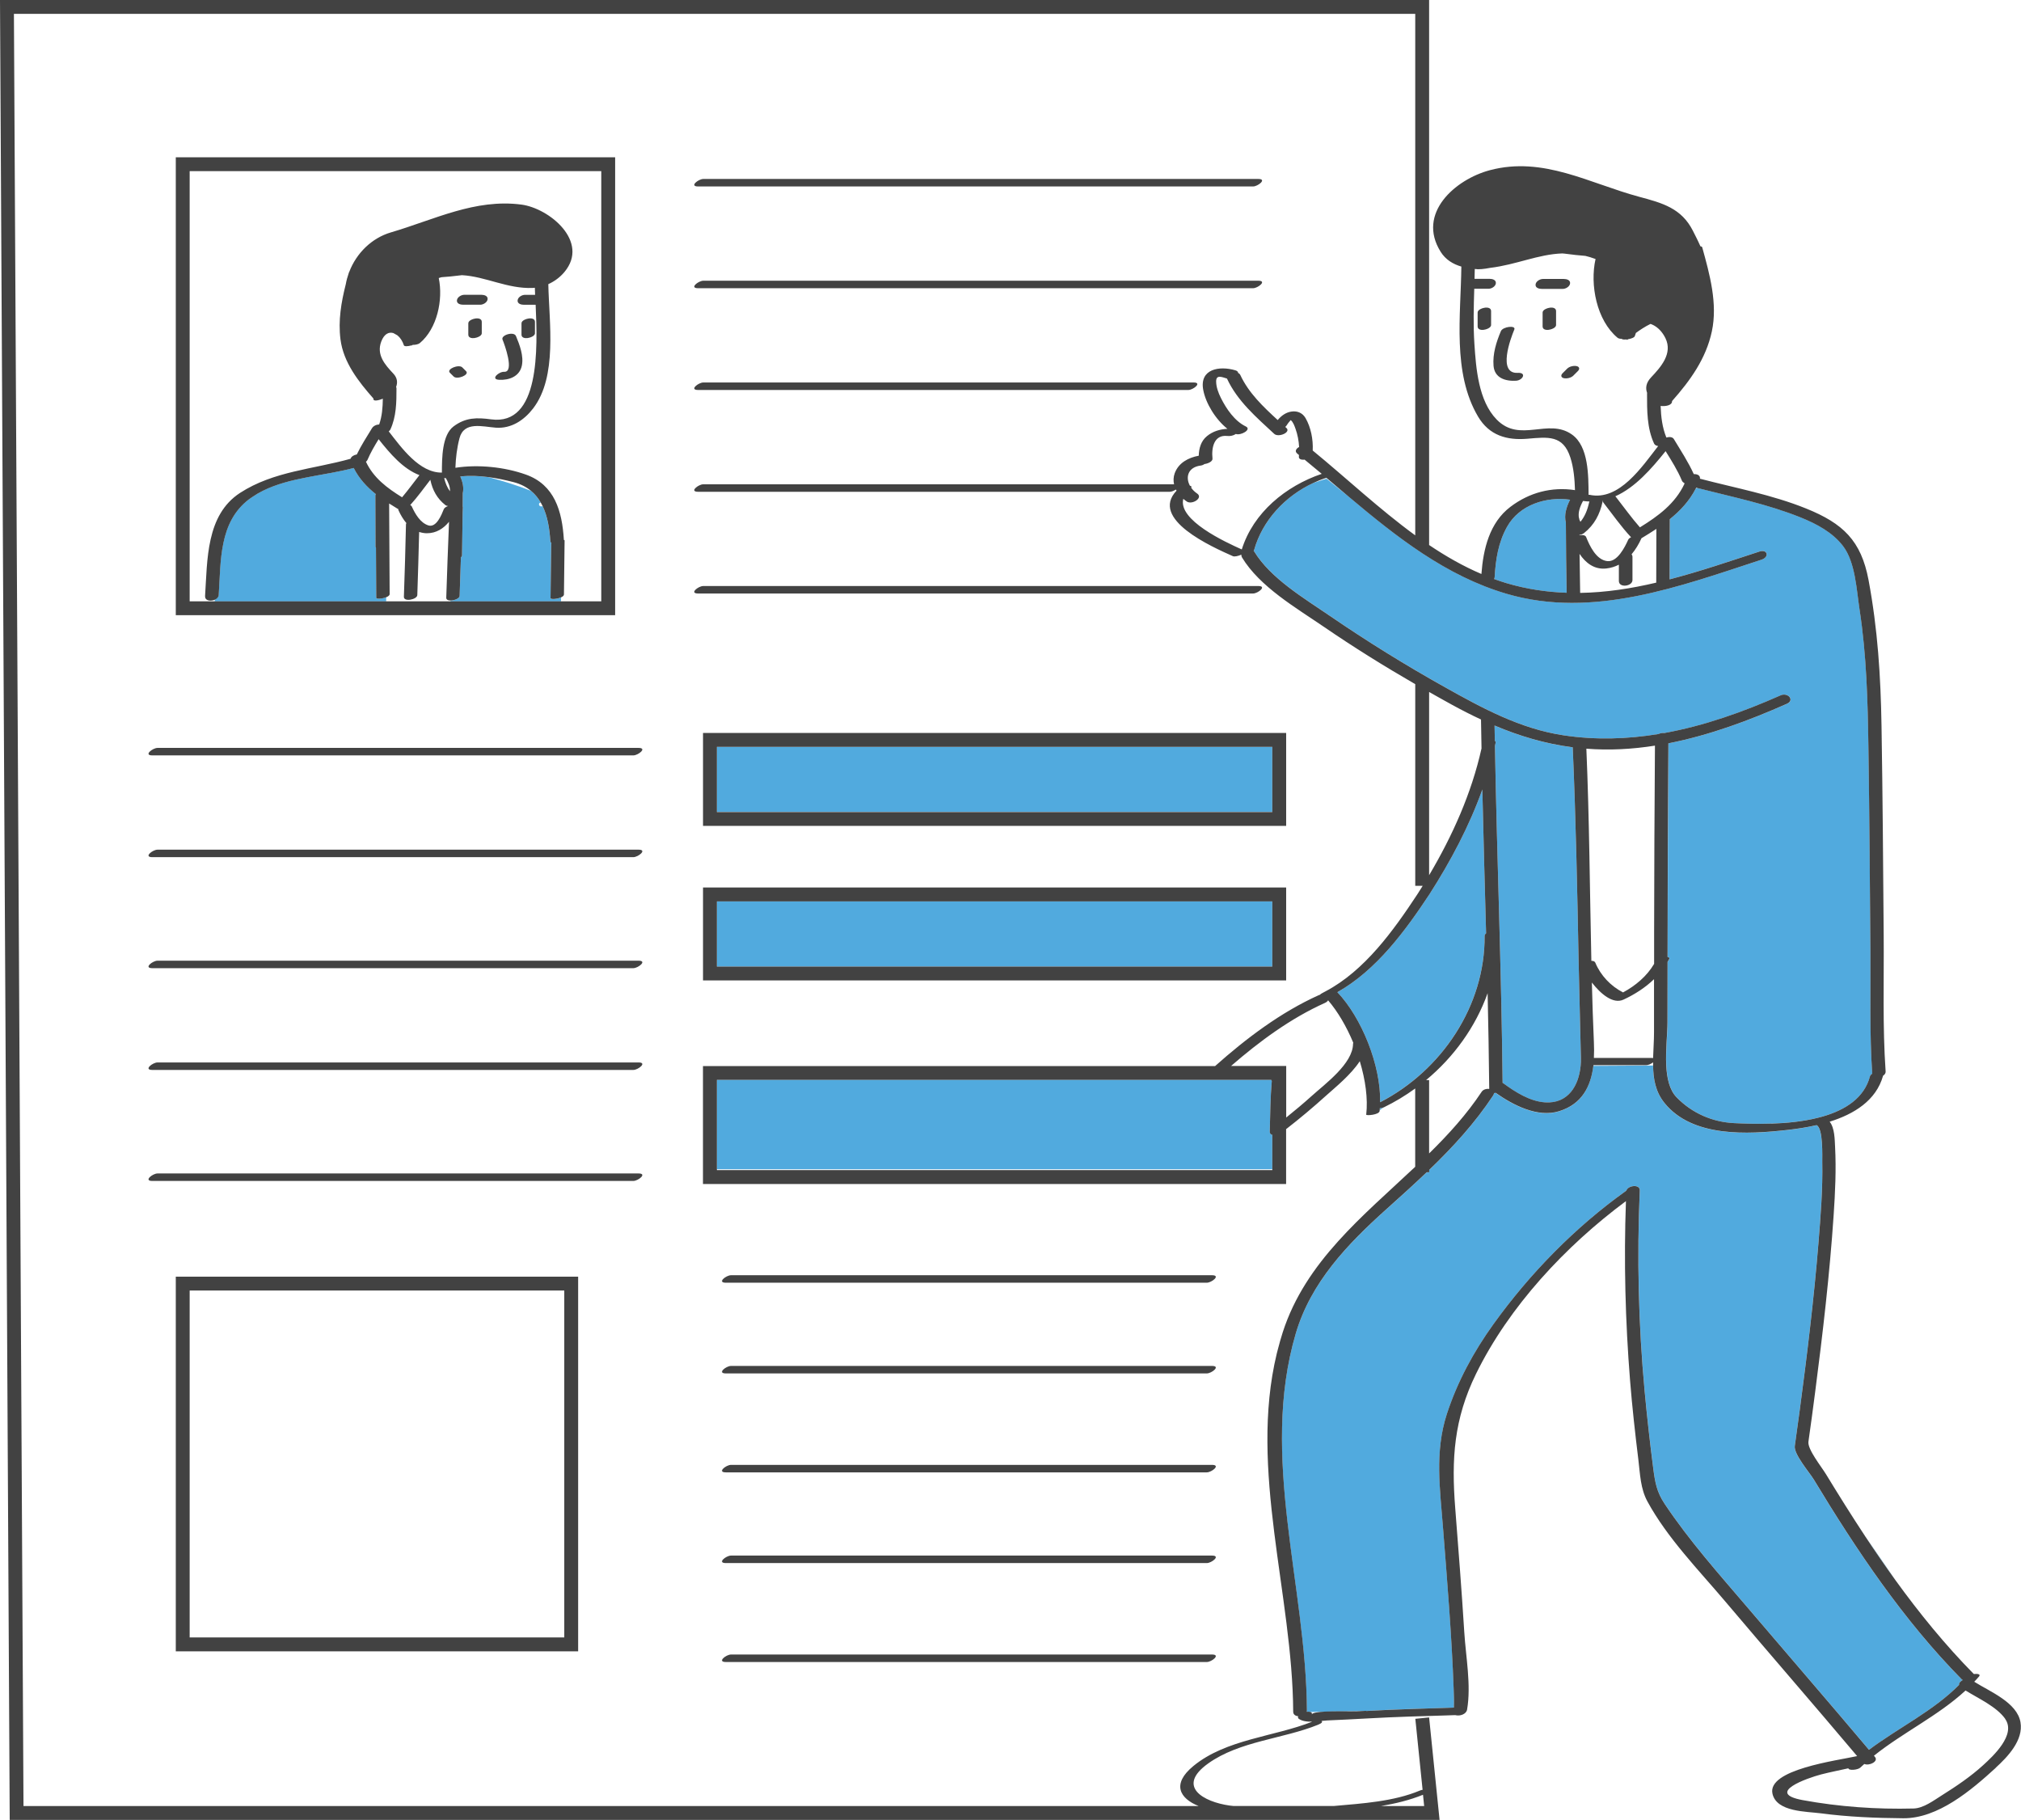
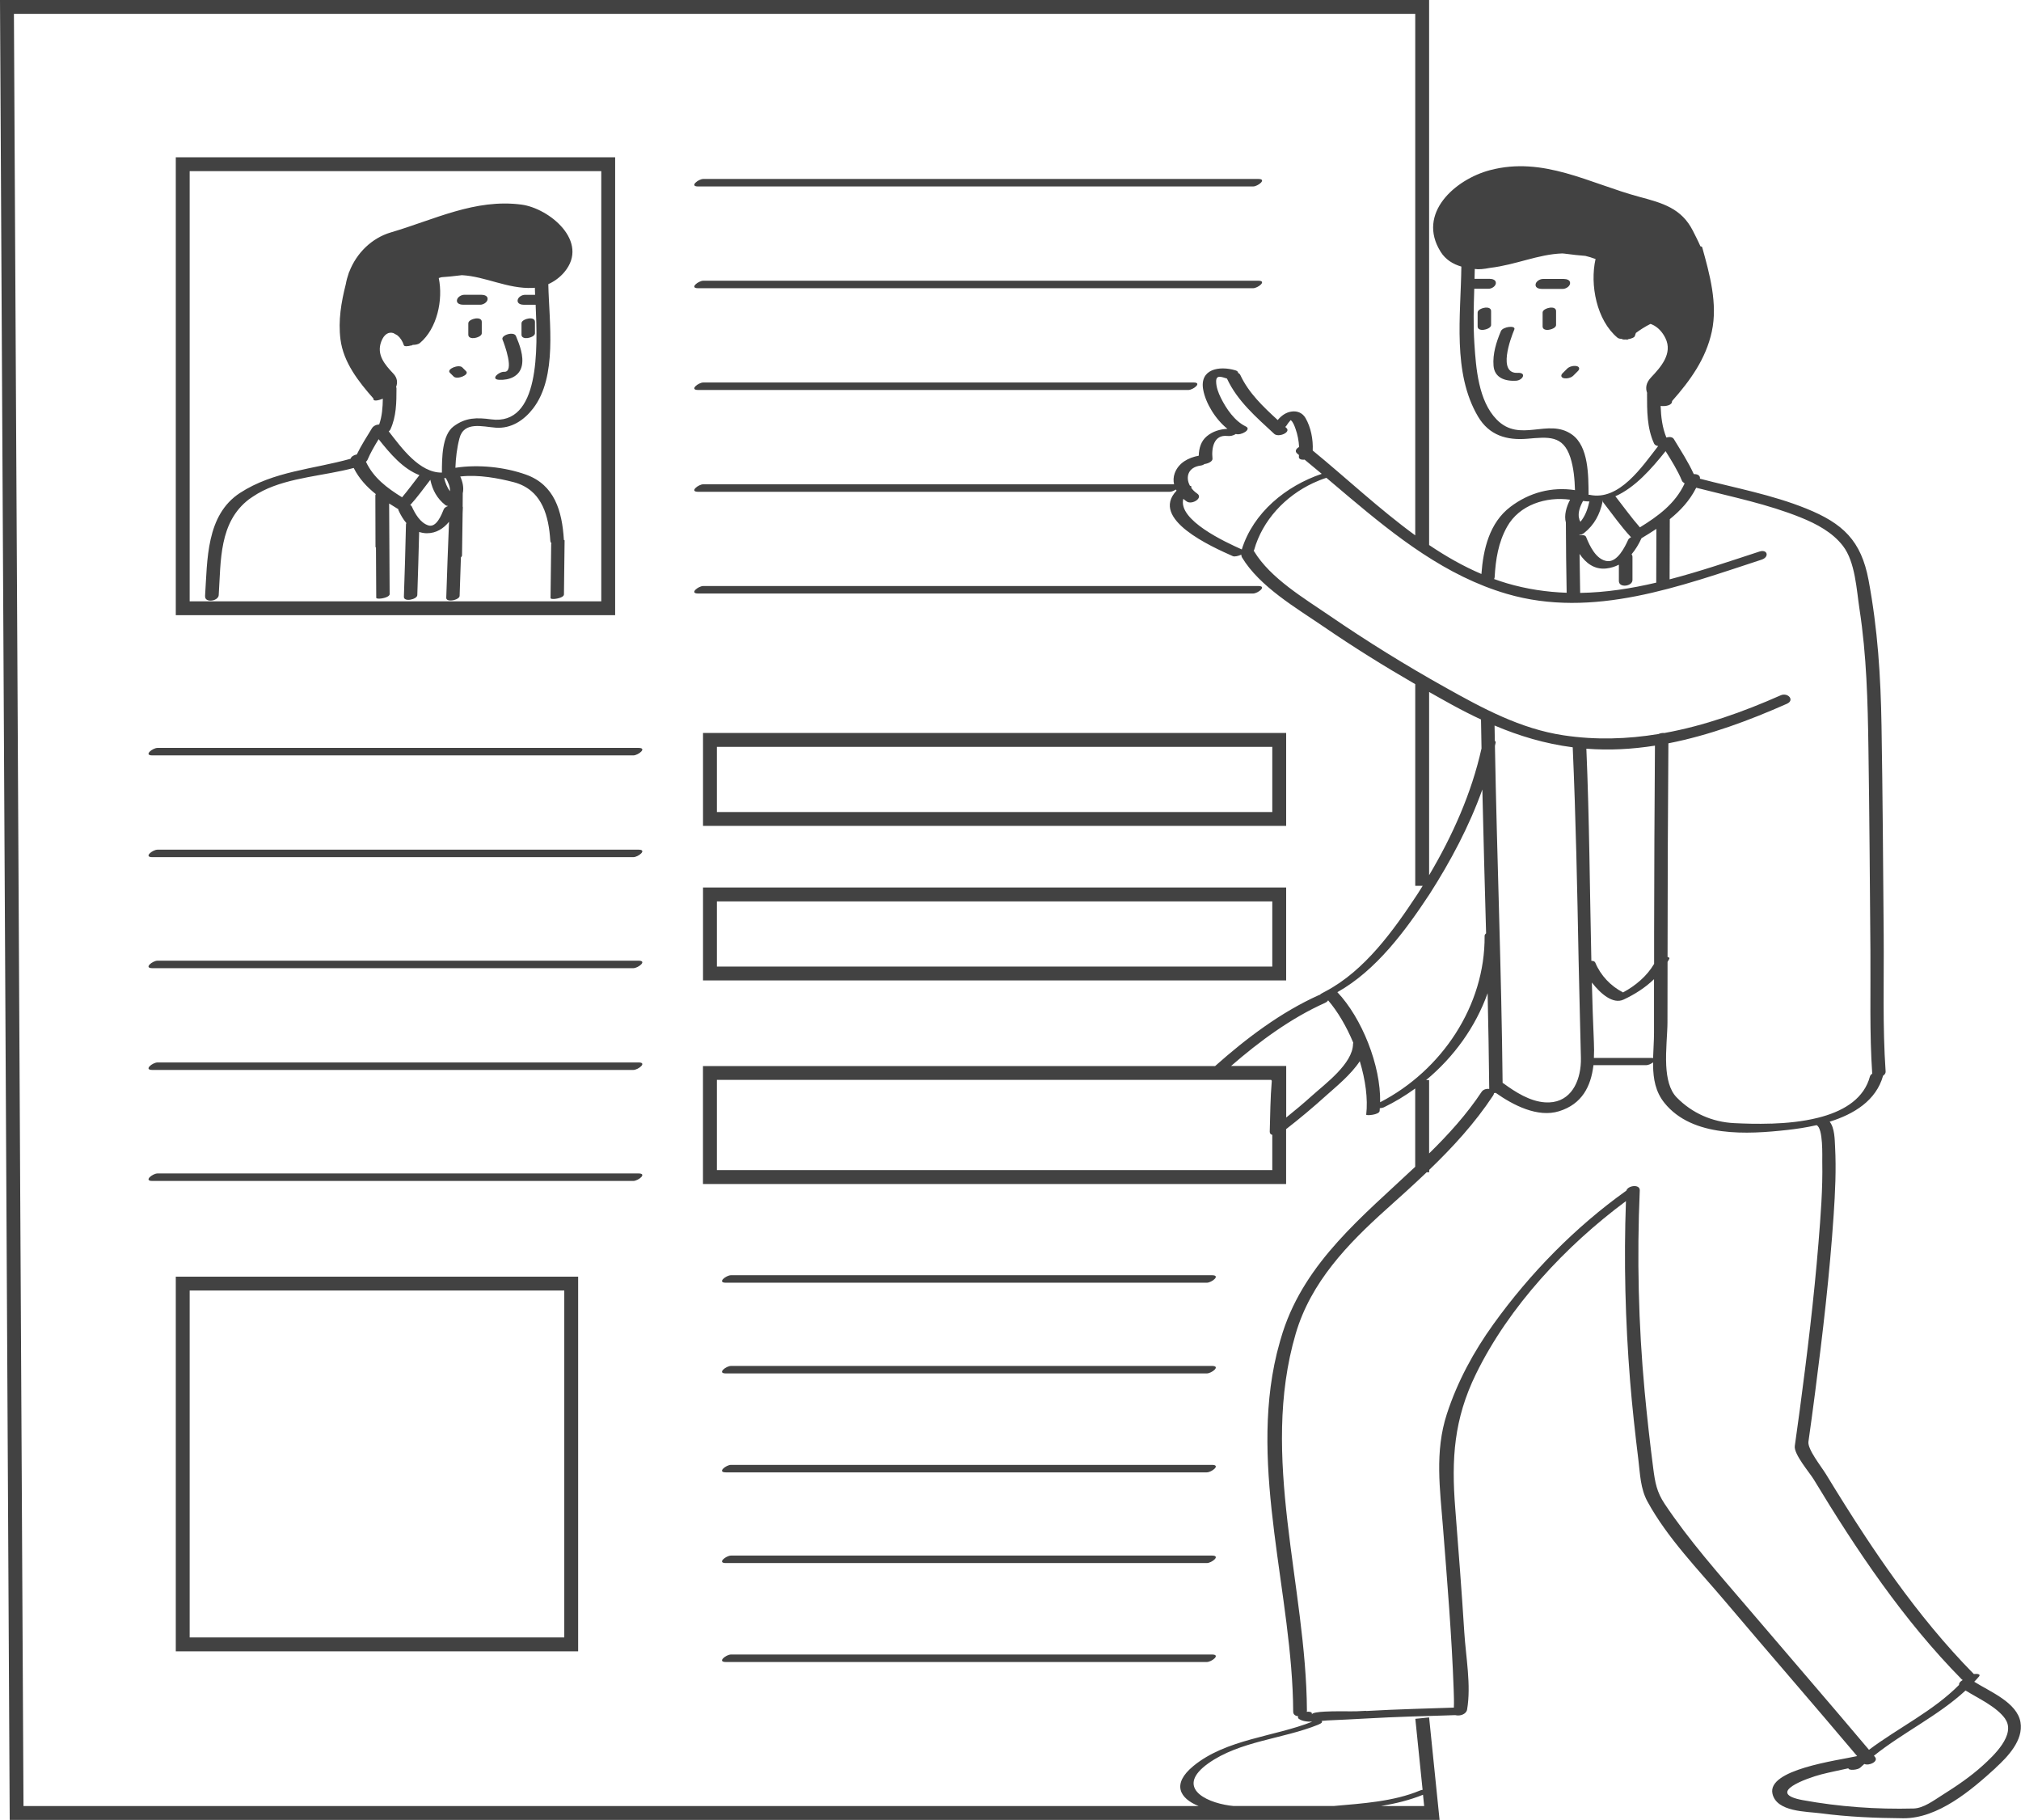
<svg xmlns="http://www.w3.org/2000/svg" id="Layer_2" viewBox="0 0 436.99 393.45">
  <defs>
    <style>.cls-1{fill:#424242;}.cls-2{fill:#51aade;}</style>
  </defs>
  <g id="Layer_1-2">
-     <path id="color_2" class="cls-2" d="M155.01,161.46h120.09v14.04h-120.09v-14.04ZM155.01,208.96h120.09v-14.09h-120.09v14.09ZM274.55,244.66c.11-3.64.12-7.3.44-10.93,0-.1-.05-.19-.14-.27h-119.84v19.32h120.09v-7.43c-.32-.09-.56-.29-.54-.69ZM119.03,129.29c.05-3.88.09-7.77.14-11.65,0-.07.02-.13.06-.19-.14-.15-.24-.34-.25-.58-.17-2.65-.61-5.26-1.65-7.44-.09.01-.18.03-.27.04-.52.08-.74-.71-.22-.79.03,0,.06,0,.09-.01-.55-.96-1.23-1.82-2.09-2.53-2.83-1.17-6.55-2.3-9.25-2.99-2.04-.27-4.1-.35-6.07-.13.54,1.2.81,2.47.54,3.62,0,.95-.01,1.9-.02,2.85.02.06.04.13.04.21-.02.42-.03.84-.05,1.26-.03,3.03-.07,6.06-.13,9.1,0,.17-.1.32-.24.45-.1,2.78-.19,5.55-.28,8.33-.02.55-1.13.99-1.97.99v.18h23.89v-.86c-.84.38-2.27.49-2.27.15ZM81.35,129.21c-.02-3.62-.04-7.24-.06-10.85-.06-.04-.1-.08-.1-.14-.02-3.71-.03-7.43-.03-11.14,0-.1.04-.18.1-.27-1.95-1.55-3.62-3.35-4.78-5.65-6.3,1.69-13.77,2-19.67,4.94-.77.4-1.51.84-2.23,1.31-.24.17-.49.32-.73.5-6.54,4.97-6.08,13.33-6.57,20.74-.03.45-.38.79-.83.99,0,.12-.01.24-.02.37h37.07v-.89c-.86.34-2.15.42-2.15.1ZM409.84,341.58l-6.51-9.44c2.11,3.19,4.27,6.34,6.51,9.44ZM424.16,363.06c-12.58-12.75-22.77-27.95-32.01-43.23-.89-1.46-4.33-5.44-4.08-7.2.37-2.58.72-5.17,1.07-7.75,1.6-12.02,3.07-24.06,4.05-36.15.47-5.82.94-11.68.82-17.52-.02-1.06.24-7.32-1.24-7.94-2.19.5-4.37.82-6.35,1.04-8.5.94-20.48,1.68-26.54-5.86-1.94-2.41-2.41-5.19-2.45-8.1l-12.91.08c-.55,4.44-2.43,8.28-7.4,9.83-4.65,1.45-9.96-1.31-13.71-3.96-.12.02-.25.04-.37.05-.02.16-.08.35-.22.55-3.96,5.99-8.72,11.16-13.8,16.05v.51h-.54c-2.84,2.71-5.77,5.35-8.72,7.99-8.39,7.53-16.33,15.78-19.6,26.89-7.84,26.68,2.27,54.54,2.42,81.51,0,.09-.02.17-.04.25.27-.03.52-.02.71.02l3.21-.06c1.08-.06,2.31-.07,3.45-.07l5.48-.1c3.43-.18,6.86-.35,10.29-.45,2.9-.08,5.79-.18,8.69-.28.06-1.31,0-2.63-.04-3.94-.42-11.64-1.39-23.27-2.3-34.89-.65-8.38-1.83-16.47.82-24.63,2.27-6.98,5.79-13.49,10.07-19.43,7.92-11.01,17.68-20.99,28.75-28.88.31-1.12,2.96-1.46,2.9-.05-.63,14.47-.29,28.97,1.05,43.4.52,5.57,1.14,11.13,1.86,16.68.4,3.07.75,5.11,2.47,7.69,5.28,7.92,11.71,15.13,17.88,22.36,8.76,10.28,17.6,20.49,26.3,30.81,6.41-4.8,13.85-8.35,19.48-14.03-.06-.38.27-.76.74-1.02,0-.02.02-.04.02-.05-.07-.03-.14-.07-.19-.13ZM298.32,240.02c.25-.18.52-.38.83-.6-.21.08-.5.14-.8.16-.01.15-.02.3-.03.45ZM287.49,133.09c8.08,5.54,16.43,10.71,24.98,15.49,8.11,4.54,16.3,8.99,25.64,10.39,6.97,1.05,13.81.82,20.51-.28.39-.18.87-.27,1.28-.22,8.61-1.56,17-4.54,25.15-8.15,1.53-.68,3.13,1.04,1.32,1.84-8.15,3.61-16.76,6.81-25.6,8.54-.12,15.4-.17,30.8-.18,46.2.31.05.48.18.37.4-.11.23-.25.43-.37.65,0,4.34-.02,8.67-.02,13.01,0,2.5-.43,6.06-.27,9.36.14,2.75.69,5.32,2.26,6.93,3.32,3.4,7.69,5.33,12.44,5.56,2.21.11,5.01.2,8.01.1,3.3-.11,6.85-.45,10.09-1.27.34-.09.68-.18,1.02-.27,4.92-1.42,8.98-4.02,10.22-8.67.06-.23.25-.43.49-.59-.6-8.83-.32-17.78-.39-26.62-.12-14.59-.21-29.18-.43-43.77-.15-10.18-.39-19.99-1.93-30.05-.64-4.15-.9-10.2-3.59-13.67-2.27-2.94-5.68-4.74-9.08-6.12-7.2-2.91-14.8-4.44-22.29-6.36-.14.01-.28.03-.42.05-1.38,2.7-3.36,4.82-5.64,6.66,0,4.34-.02,8.68-.04,13.01,6.51-1.69,12.97-3.9,19.43-6.01,1.75-.57,2.19,1.19.47,1.75-17.6,5.75-36.47,12.86-55.12,7.39-13.13-3.85-23.82-12.29-34.18-21.01-2.81-2.25-4.78-3.87-4.78-3.87,0,0-1.21.34-2.9.93-6.01,2.81-10.94,8.03-12.75,14.45-.02.07-.06.13-.11.19.03.04.07.07.1.12,3.55,5.85,10.8,10.13,16.3,13.9ZM321.01,202.32c0-.2.12-.38.32-.54-.28-10.36-.58-20.73-.81-31.1-2.84,7.96-6.86,15.5-11.41,22.61-5.21,7.89-11.49,16.46-19.94,21.21,5.28,5.55,9.41,15.85,9.25,23.78,13.28-6.86,22.71-20.84,22.59-35.97ZM338.75,128.15c-.09-5.06-.16-10.12-.17-15.18,0,0,0,0,0,0-.42-1.56.09-3.35.91-4.94-5.13-.72-10.97,1.07-13.64,5.88-1.89,3.4-2.45,7.04-2.67,10.87,0,.15-.06.28-.13.4.91.33,1.83.64,2.77.92,4.36,1.28,8.66,1.91,12.92,2.05ZM325.08,234.22c2.58,1.89,5.71,3.89,9,4.11,5.01.33,7.29-3.65,7.69-7.9.05-.57.08-1.14.06-1.7-.15-7.07-.36-14.14-.5-21.2-.29-15.33-.6-30.65-1.27-45.96-6-.78-11.52-2.43-16.9-4.71.02,1.11.04,2.22.06,3.33.14.08.21.2.18.36-.05.24-.11.47-.16.71.44,24.28,1.41,48.54,1.66,72.82v.04c.06.03.13.06.18.1Z" />
    <path id="color_1" class="cls-1" d="M111.56,72.64c.8,1.9,1.72,4.34,1.27,6.44-.5,2.31-2.74,3.14-4.91,3.03-1.96-.11-.05-1.79,1.1-1.73,2.28.12.08-5.91-.36-6.96-.41-.97,2.45-1.85,2.9-.78ZM102.89,68.84c-.47.05-1.63.4-1.63,1.05v2.46c0,.68.73.8,1.28.74.47-.05,1.63-.4,1.63-1.05v-2.46c0-.68-.73-.8-1.28-.74ZM114.39,68.84c-.47.05-1.63.4-1.63,1.05v2.46c0,.68.73.8,1.28.74.47-.05,1.63-.4,1.63-1.05v-2.46c0-.68-.73-.8-1.28-.74ZM104.08,63.73h-3.69c-.64,0-1.51.49-1.59,1.18-.09.76.77.97,1.35.97h3.69c.64,0,1.51-.49,1.59-1.18.09-.76-.77-.97-1.35-.97ZM99.96,79.43c-.74-.74-3.48.35-2.69,1.15.27.27.55.55.82.82.74.74,3.48-.35,2.69-1.15-.27-.27-.55-.55-.82-.82ZM44.34,128.86c.51-7.74.18-17.52,7.58-22.31,7.24-4.69,15.79-5.1,23.88-7.37.14-.48.73-.83,1.35-.93.94-1.96,2.14-3.79,3.26-5.64.32-.54.96-.82,1.58-.85.62-1.77.76-3.67.79-5.56-1.01.39-2.15.65-2.03-.04-3.21-3.63-6.5-7.81-7.13-12.79-.52-4.09.16-8.02,1.15-11.94.14-.79.35-1.56.61-2.3.02-.07.04-.14.06-.21.01-.05.04-.1.08-.15,1.55-4.04,4.85-7.31,9.01-8.53,9.37-2.75,18.18-7.32,28.21-6.01,6.06.8,14.78,8.01,9.31,14.57-.94,1.13-2.15,2.03-3.49,2.63.16,8.27,2.02,19.99-3.3,26.89-1.96,2.54-4.72,4.38-8.06,4.14-2.83-.2-6.88-1.46-7.85,2.29-.55,2.1-.8,4.22-.88,6.38,4.91-.76,10.6-.18,15.24,1.47,6.21,2.21,7.83,7.9,8.21,14.05,0,.03,0,.05,0,.07.1.03.17.08.16.15-.05,3.88-.1,7.77-.14,11.65,0,.25-.26.46-.62.62-.85.38-2.28.49-2.28.15.05-3.88.09-7.77.14-11.65,0-.07.02-.13.06-.19-.14-.15-.24-.34-.25-.58-.17-2.65-.61-5.26-1.65-7.44-.12-.26-.26-.51-.4-.76-.55-.96-1.23-1.82-2.09-2.53-1.01-.84-2.24-1.5-3.77-1.9-1.73-.45-3.6-.85-5.49-1.1-2.04-.27-4.1-.35-6.07-.13.54,1.2.81,2.47.54,3.62,0,.95-.01,1.9-.02,2.85.02.06.04.13.04.21-.02.42-.03.84-.05,1.26-.03,3.03-.07,6.06-.13,9.1,0,.17-.1.32-.24.45-.1,2.78-.19,5.55-.28,8.33-.02.55-1.13.99-1.97.99-.52,0-.93-.17-.92-.6.18-5.48.37-10.95.6-16.42-1.18,1.45-2.76,2.49-4.81,2.48-.6,0-1.14-.12-1.65-.28-.11,4.55-.25,9.1-.4,13.65-.03.95-2.93,1.56-2.9.37.17-5.22.35-10.45.45-15.67,0-.09.04-.18.09-.26-.7-.82-1.26-1.79-1.72-2.8-.03-.07-.04-.15-.02-.23-.04-.02-.08-.03-.12-.05-.63-.38-1.25-.77-1.87-1.16.05,6.53.08,13.06.11,19.59,0,.28-.32.51-.75.68-.86.34-2.15.42-2.15.1-.02-3.62-.04-7.24-.06-10.85-.06-.04-.1-.08-.1-.14-.02-3.71-.03-7.43-.03-11.14,0-.1.04-.18.1-.27-1.95-1.55-3.62-3.35-4.78-5.65-6.3,1.69-13.77,2-19.66,4.94-.77.39-1.52.82-2.23,1.31-.24.17-.49.32-.73.5-6.54,4.97-6.08,13.33-6.57,20.74-.03.45-.38.79-.83.99-.89.4-2.18.24-2.11-.78ZM96.88,109.4c-.22-.02-.43-.09-.61-.23-1.76-1.39-2.74-3.2-3.21-5.38,0-.02,0-.05,0-.08-1.43,1.85-2.79,3.75-4.36,5.48.15.07.28.17.34.31.71,1.56,1.82,3.53,3.59,4.09,1.73.54,2.85-2.31,3.33-3.51.12-.29.49-.53.92-.68ZM96.04,103.36c.26,1.05.64,2.02,1.25,2.85.08-.93-.39-1.99-.88-2.84-.13,0-.25,0-.36-.01ZM115.81,65.89h-2.54c-.58,0-1.43-.21-1.35-.97.08-.7.95-1.18,1.59-1.18h2.19c-.02-.55-.04-1.06-.05-1.53-.12,0-.22.03-.35.03-.04,0-.08,0-.11.01-5.49.22-10.15-2.47-15.3-2.76-1.86.24-3.37.37-4.44.44-.19.05-.39.12-.58.18.98,4.7-.35,10.94-4.09,14.06-.32.26-.93.39-1.5.39-.06.02-.11.04-.17.06-.08.07-.14.11-.14.11,0,0-.02-.02-.05-.05-.72.2-1.49.26-1.59-.03-.29-.91-.8-1.68-1.41-2.16-.28-.17-.57-.33-.86-.48-.97-.3-1.99.16-2.62,1.82-1.09,2.86.78,5,2.61,6.94.87.92.96,1.94.6,2.88.04.1.08.2.08.33,0,3.03-.03,6.07-1.32,8.87-.07.15-.2.29-.36.4,2.79,3.59,6.65,8.98,11.5,8.92.01-3.13.01-8.12,2.54-10,2.6-1.93,5-1.93,8.11-1.51,10.55,1.41,10.06-15.18,9.62-24.76ZM79.13,99.83c1.63,3.49,4.59,5.69,7.81,7.68,1.31-1.55,2.5-3.19,3.75-4.79-3.55-1.36-6.33-4.63-8.82-7.77-.89,1.45-1.75,2.91-2.41,4.47-.07.15-.18.29-.33.4ZM328.17,80.61c-4.39.23-1.57-7.38-.74-9.36.42-.99-2.49-.65-2.9.34-.99,2.35-1.8,4.9-1.59,7.48.21,2.66,2.57,3.37,4.86,3.24,1.47-.08,2.37-1.81.37-1.7ZM335.18,66.51c-.47.05-1.63.4-1.63,1.05v3.01c0,.68.73.8,1.28.74.47-.05,1.63-.4,1.63-1.05v-3.01c0-.68-.73-.8-1.28-.74ZM321.13,66.51c-.47.05-1.63.4-1.63,1.05v3.01c0,.68.73.8,1.28.74.47-.05,1.63-.4,1.63-1.05v-3.01c0-.68-.73-.8-1.28-.74ZM339.49,61.28c.09-.76-.77-.97-1.35-.97h-4.52c-.64,0-1.51.49-1.59,1.18-.09.76.77.97,1.35.97h4.52c.64,0,1.51-.49,1.59-1.18ZM340.91,79.15c-.65-.14-1.57.07-2.05.55-.33.33-.67.67-1,1-.43.43-.34.92.28,1.06.65.14,1.57-.07,2.05-.55.33-.33.67-.67,1-1,.43-.43.34-.92-.28-1.06ZM152.01,191.87h126.09v20.09h-126.09v-20.09ZM155.01,208.96h120.09v-14.09h-120.09v14.09ZM152.01,158.46h126.09v20.09h-126.09v-20.09ZM275.1,175.5v-14.04h-120.09v14.09h120.09v-.05h0ZM431.53,382.19c-5.29,4.83-12.49,10.97-20.02,10.9-5.94-.05-11.92-.29-17.81-1.07-3.11-.41-9.51-.27-10.44-4.2-1.25-5.26,13.83-7.18,18.3-8.17-9.43-11.19-19.04-22.22-28.48-33.39-5.76-6.81-12.56-13.75-16.86-21.65-1.52-2.79-1.58-5.88-1.96-9-.7-5.71-1.34-11.43-1.8-17.17-1.03-12.9-1.36-25.83-.89-38.77-13.08,9.71-25.28,22.78-32.41,37.33-4.79,9.79-5.35,18.35-4.5,29.08.7,8.95,1.4,17.9,1.96,26.85.33,5.23,1.51,11.42.6,16.67-.17,1.01-1.58,1.46-2.51,1.2-.07,0-.17,0-.3,0-.59.02-1.18.04-1.77.06-2.69.09-5.38.17-8.07.25-5.86.18-11.71.59-17.57.83-.37.02-.81.06-1.28.11.28.16.2.45-.69.81-7.62,3.09-16.98,3.52-23.79,8.38-6.98,4.99-1,8.31,4.62,9.1.27.04.53.06.8.09h21.82c6.06-.54,12.86-.95,18.53-3.33.18-.08.39-.13.59-.16l-1.57-15.35,2.98-.3,2.26,22.15H2.1L0,0h309.01v117.83c3.61,2.43,7.36,4.58,11.31,6.26.4-5.38,1.74-11.09,6.27-14.52,4.09-3.1,8.91-4.37,13.96-3.61-.07-2.38-.28-4.83-1-7.06-1.58-4.88-4.82-4.43-9.28-4.05-4.47.38-8.27-.71-10.69-4.81-5.58-9.46-3.71-21.88-3.6-32.41-1.8-.52-3.42-1.5-4.48-3.2-5.21-8.31,3.14-15.65,10.66-17.64,11.57-3.06,21.52,2.87,32.3,5.76,5.03,1.35,9.13,2.47,11.6,7.37.48.96,1.08,2.1,1.61,3.32.21.03.36.1.39.23,1.61,5.78,3.38,12.17,2.08,18.2-1.27,5.9-4.67,10.6-8.6,15.04.05.9-1.34,1.19-2.47,1.05.08,2.34.35,4.65,1.24,6.83.63-.19,1.33-.14,1.61.32,1.5,2.49,3.11,4.93,4.32,7.59.74-.04,1.44.28,1.33.99,7.69,2.02,15.57,3.46,22.97,6.45,7.95,3.21,11.89,6.93,13.49,15.48,1.98,10.61,2.62,20.73,2.8,31.47.25,15.09.35,30.19.47,45.28.08,9.79-.26,19.72.42,29.5.02.36-.21.66-.55.89-1.5,5.37-6.29,8.3-11.55,9.94,1.1,1.36,1.09,3.94,1.17,5.42.26,4.92.02,9.87-.31,14.78-.86,12.79-2.35,25.55-4,38.26-.46,3.57-.94,7.14-1.45,10.71-.23,1.65,2.77,5.36,3.8,7.05,2.74,4.5,5.56,9,8.48,13.43,2.11,3.19,4.27,6.34,6.51,9.44,5.19,7.17,10.78,14.04,16.97,20.32.82-.1,1.55.04,1.12.54-.33.39-.68.76-1.03,1.13,3.48,2.18,9.27,4.49,10,8.76.67,3.88-2.78,7.48-5.38,9.85ZM309.01,233.5v15.86c4.2-4.12,8.14-8.46,11.37-13.34.33-.49,1.03-.68,1.63-.61-.07-6.9-.2-13.8-.35-20.69-2.6,7.29-7.3,13.8-13.3,18.78h.66ZM155.01,233.46v19.5h120.09v-7.61c-.32-.09-.56-.29-.55-.69.11-3.64.12-7.3.44-10.93,0-.1-.05-.19-.14-.27h-119.84ZM278.1,241.61c1.88-1.52,3.74-3.06,5.53-4.68,2.87-2.59,8.9-6.98,8.93-11.27,0-.08.02-.15.05-.23-1.45-3.48-3.33-6.71-5.44-9.17-.11.2-.33.4-.71.57-7.37,3.31-14.14,8.3-20.27,13.62h11.92v11.15ZM268.5,118.8c2.49-7.99,9.52-13.72,17.29-16.36-1.23-1.04-2.46-2.06-3.7-3.07-.69.08-1.31-.1-1.24-.67.01-.11,0-.22.02-.33-.12-.1-.24-.2-.36-.3-.63-.51-.25-1.09.39-1.44-.07-1.33-.33-2.68-.76-3.88-.21-.59-.51-1.51-1.06-1.93-.36.38-.66.79-.94,1.23-.06.09-.14.17-.24.24.09.08.18.17.27.25,1,.93-1.74,2.11-2.66,1.25-3.86-3.59-7.95-7.07-10.21-11.95h0c-1.13-.34-2.33-.88-2.34.6,0,1.23.48,2.49,1.02,3.58,1.17,2.35,2.96,5,5.4,6.18,1.33.65-1.07,2.01-2.16,1.62-.54.37-1.23.5-1.87.43-2.86-.3-3.43,2.55-3.18,4.88.07.61-.9,1.08-1.73,1.19-.23.17-.51.29-.83.33-2.77.36-3.31,2.54-2.32,4.36.29.06.43.19.27.43.33.46.75.89,1.27,1.24,1.42.95-1.07,2.51-2.21,1.75-.27-.18-.52-.38-.76-.59-1.2,4.61,9.06,9.34,12.66,10.95ZM357.66,208.41c0-2.16,0-4.32,0-6.49.02-13.57.08-27.14.18-40.72-4.9.77-9.85,1.05-14.83.66.65,15.28.74,30.57,1.08,45.86.4,0,.74.11.85.39,1.15,2.77,3.33,5.07,6,6.44,2.68-1.43,5.17-3.53,6.7-6.14ZM323.16,156.85c.02,1.11.04,2.22.06,3.33.14.08.21.2.18.36-.05.24-.11.47-.16.71.44,24.28,1.41,48.54,1.66,72.82v.04c.06.03.13.06.18.1,2.58,1.89,5.71,3.89,9,4.11,5.01.33,7.29-3.65,7.69-7.9.05-.57.08-1.14.06-1.7-.15-7.07-.36-14.14-.5-21.2-.29-15.33-.6-30.65-1.27-45.96-6-.78-11.52-2.43-16.9-4.71ZM309.01,189.21c5.06-8.54,9.17-17.7,11.33-27.41-.04-2.08-.08-4.17-.11-6.25-2.11-.98-4.2-2.05-6.3-3.2-1.65-.9-3.28-1.83-4.92-2.75v39.61ZM298.43,238.29c13.28-6.86,22.71-20.84,22.58-35.97,0-.2.12-.38.32-.54-.28-10.36-.58-20.73-.81-31.1-2.84,7.96-6.86,15.5-11.41,22.61-5.21,7.89-11.49,16.46-19.94,21.21,5.28,5.55,9.41,15.85,9.25,23.79ZM344.67,228.71h12.41c.14,0,.26.01.36.03.05-1.83.2-3.7.2-5.54,0-3.84,0-7.67,0-11.51-1.9,1.84-4.2,3.3-6.58,4.41-2.29,1.07-4.97-1.26-6.86-3.69.11,4.3.25,8.59.44,12.89.05,1.15.06,2.29,0,3.42ZM383,242.92c3.3-.11,6.85-.45,10.09-1.27.34-.09.68-.18,1.02-.27,4.92-1.42,8.98-4.02,10.22-8.67.06-.23.25-.43.49-.59-.6-8.83-.32-17.78-.39-26.62-.12-14.59-.21-29.18-.43-43.77-.15-10.18-.39-19.99-1.93-30.05-.64-4.15-.9-10.2-3.59-13.67-2.27-2.94-5.68-4.74-9.08-6.12-7.2-2.91-14.8-4.44-22.29-6.36-.12-.03-.23-.06-.35-.09-.02.05-.05.09-.07.14-1.38,2.7-3.36,4.82-5.64,6.66,0,4.34-.02,8.68-.04,13.01,6.51-1.69,12.97-3.9,19.43-6.01,1.75-.57,2.19,1.19.47,1.75-17.6,5.75-36.47,12.86-55.12,7.39-13.13-3.85-23.82-12.29-34.18-21.01-1.61-1.35-3.21-2.71-4.81-4.07-.98.31-1.94.69-2.87,1.13-6.01,2.81-10.94,8.03-12.75,14.45-.02.07-.06.13-.11.19.03.04.07.07.1.12,3.55,5.85,10.81,10.14,16.3,13.9,8.08,5.54,16.43,10.71,24.98,15.49,8.11,4.54,16.3,8.99,25.64,10.39,6.97,1.05,13.81.82,20.51-.28.39-.18.87-.27,1.28-.22,8.61-1.56,17-4.54,25.15-8.15,1.53-.68,3.13,1.04,1.32,1.84-8.15,3.61-16.76,6.81-25.6,8.54-.12,15.4-.17,30.8-.18,46.2.31.05.48.18.37.4-.11.23-.25.43-.37.65,0,4.34-.02,8.67-.02,13.01,0,2.5-.43,6.06-.27,9.36.14,2.75.69,5.32,2.26,6.93,3.32,3.4,7.69,5.33,12.44,5.56,2.21.11,5.01.2,8.01.1ZM323.06,125.18c.91.33,1.83.64,2.77.92,4.36,1.28,8.66,1.9,12.92,2.05-.09-5.06-.16-10.12-.17-15.18,0,0,0,0,0,0-.42-1.56.09-3.35.91-4.94-5.13-.72-10.97,1.07-13.64,5.88-1.89,3.4-2.45,7.04-2.67,10.87,0,.15-.06.28-.13.4ZM346.55,108.17s-.02,0-.02,0c.01.09.01.18-.01.28-.59,2.75-1.79,5.04-4.02,6.8-.27.21-.63.35-.99.39,0,.03,0,.06,0,.09.64-.13,1.28-.05,1.45.37.77,1.92,2.18,4.96,4.6,5.21,2.17.22,3.78-3.04,4.5-4.63.1-.21.33-.39.62-.53-2.18-2.32-3.99-4.94-5.95-7.44-.14-.19-.19-.37-.18-.54ZM358.15,114.34c-1.05.7-2.13,1.36-3.22,2.02-.57,1.26-1.28,2.45-2.14,3.47.11.15.19.34.19.57v5c0,1.37-2.94,1.77-2.94.2v-3.52c-.82.42-1.73.71-2.73.82-2.59.28-4.45-1.2-5.77-3.15.03,2.81.08,5.62.13,8.43,5.54-.09,11.02-.94,16.45-2.22.02-3.88.03-7.75.03-11.62ZM343.68,108.42c-.46-.01-.92-.05-1.39-.12-.65,1.2-1.15,2.57-.86,3.76.04.04.06.08.06.14,0,.03,0,.06,0,.09.06.18.14.35.24.52.96-1.17,1.52-2.57,1.86-4.12.02-.09.05-.18.1-.26ZM360.14,97.54c-3.05,3.8-6.56,7.84-10.88,9.76.05.04.09.08.13.12,1.73,2.21,3.35,4.49,5.2,6.59,3.99-2.46,7.62-5.13,9.64-9.43-.03-.05-.05-.11-.05-.17-.22-.1-.4-.25-.5-.48-.94-2.25-2.25-4.33-3.54-6.4ZM343.49,106.98c.09,0,.18,0,.24,0,6.4,1.36,11.32-6.09,14.81-10.55-.39-.05-.73-.21-.89-.54-1.55-3.37-1.52-7.15-1.52-10.79,0-.05.01-.1.02-.15-.4-1.08-.23-2.21.85-3.36,2.1-2.22,4.73-5.15,3.11-8.48-.62-1.27-1.61-2.42-2.95-2.98-.1-.04-.19-.07-.29-.1-1.14.56-2.26,1.29-3.15,1.95-.08.21-.16.44-.23.67-.1.33-.8.58-1.48.69-.11.1-.17.15-.17.15,0,0-.06-.04-.14-.11-.54.06-1,.02-1.04-.14-.36.02-.7-.05-.92-.23-4.5-3.76-6.01-11.43-4.74-17.03-.04,0-.08-.01-.11-.02-.71-.27-1.4-.47-2.09-.64-1.24-.1-2.79-.25-4.61-.5-.13-.02-.28-.02-.42-.03-5.23.19-9.91,2.44-15.57,3.12-1.35.26-2.51.38-3.32.24-.01.71-.03,1.42-.05,2.13h3.26c.58,0,1.43.21,1.35.97-.08.7-.95,1.18-1.59,1.18h-3.08c-.12,3.96-.23,7.92.03,11.88.35,5.31.87,12.35,4.82,16.39,5.04,5.16,11.11-.4,16.26,3.23,3.66,2.57,3.57,8.97,3.61,13.03ZM298.59,390.45h9.35l-.25-2.44c-2.86,1.16-5.95,1.91-9.1,2.44ZM283.75,372.21c-1.14.02-2.25-.1-2.98-.67-.1-.11-.14-.25-.11-.4.02-.04.03-.08.05-.11-.58-.04-1.08-.34-1.09-.97-.13-25.28-9.62-52.27-3.55-77.44.07-.27.14-.54.21-.81.33-1.28.68-2.55,1.09-3.82,4.95-15.26,17.3-25.06,28.63-35.74v-16.93c-2.13,1.55-4.4,2.92-6.77,4.07-.02.01-.05.02-.08.03-.21.08-.5.14-.8.16-.01.15-.02.3-.03.44,0,.06,0,.11-.01.17-.1.83-2.93,1.06-2.9.78.4-3.43-.17-7.52-1.39-11.55-1.91,2.93-5.27,5.63-7.26,7.42-2.8,2.53-5.69,4.96-8.67,7.27v11.86h-126.09v-25.5h110.74c6.71-5.97,14.21-11.64,22.42-15.33.08-.04.17-.07.26-.09.07-.11.23-.23.52-.37.12-.06.23-.13.35-.19.11-.05.21-.11.32-.17,8.47-4.46,14.69-13.15,19.83-20.94.4-.62.79-1.24,1.18-1.87h-1.61v-43.6c-6.75-3.9-13.37-8.02-19.79-12.42-5.95-4.07-13.83-8.63-17.67-14.98-.12-.21-.16-.41-.14-.6-.63.29-1.47.49-1.83.33-4.54-2.02-18.06-8.01-12.18-14.16-.05-.08-.1-.16-.15-.25-.4.27-.92.49-1.31.49h-102c-1.96,0,.07-1.62,1.13-1.62h101.79c-.17-.76-.15-1.57.14-2.38.83-2.27,2.96-3.38,5.2-3.8.04-1.59.48-3.17,1.76-4.22,1.28-1.06,2.83-1.51,4.44-1.59-2.57-2.04-4.71-5.53-5.24-8.46-.81-4.48,3.47-5.21,6.93-4.2.45.13.62.34.62.57.21.1.38.25.48.46,1.8,3.88,4.95,6.86,8.08,9.73.78-.93,1.76-1.67,3.02-1.84,1.23-.17,2.35.3,2.99,1.4,1.17,2.02,1.68,4.65,1.56,7.03,7.19,5.89,14.38,12.66,22.17,18.34V3H3.01l2.07,387.45h254.1c-4.11-1.64-5.88-4.76-1.15-8.65,7.07-5.82,17.45-6.32,25.71-9.59ZM295.38,369.9c3.43-.18,6.86-.35,10.29-.45,2.9-.08,5.79-.18,8.69-.28.06-1.31,0-2.63-.04-3.94-.42-11.64-1.39-23.27-2.3-34.89-.65-8.38-1.83-16.47.82-24.63,2.27-6.98,5.79-13.49,10.07-19.43,7.92-11.01,17.68-20.99,28.75-28.88.31-1.12,2.96-1.46,2.9-.05-.63,14.47-.29,28.97,1.05,43.4.52,5.57,1.14,11.13,1.86,16.68.4,3.07.75,5.11,2.47,7.69,5.28,7.92,11.71,15.13,17.88,22.36,8.76,10.28,17.6,20.49,26.3,30.81,6.41-4.8,13.85-8.35,19.48-14.03-.06-.38.27-.76.74-1.02.02-.01.04-.02.06-.04-.01,0-.03-.01-.04-.02-.07-.03-.14-.07-.19-.13-12.58-12.75-22.77-27.95-32.01-43.24-.89-1.46-4.33-5.44-4.08-7.2.37-2.58.72-5.17,1.07-7.75,1.6-12.02,3.07-24.06,4.05-36.15.47-5.82.94-11.68.82-17.52-.02-1.06.24-7.32-1.24-7.94-2.19.5-4.37.82-6.35,1.04-8.5.94-20.48,1.68-26.54-5.86-1.94-2.41-2.41-5.19-2.45-8.1,0-.22,0-.44,0-.66-.42.33-1.05.61-1.49.61h-11.4s-.01.08-.02.12c-.55,4.44-2.43,8.28-7.4,9.83-4.65,1.45-9.96-1.31-13.71-3.96-.12.02-.25.04-.37.05-.02.16-.08.35-.22.55-3.96,5.99-8.72,11.16-13.8,16.05v.51h-.54c-2.84,2.71-5.77,5.35-8.72,7.99-8.39,7.53-16.33,15.78-19.6,26.89-7.84,26.68,2.27,54.54,2.42,81.51,0,.09-.02.17-.04.25.27-.03.52-.02.71.02.32.07.5.24.38.54.14-.35,1.32-.52,2.83-.6,1.08-.06,2.31-.07,3.45-.07,1.54,0,2.9.03,3.43,0,.68-.04,1.37-.07,2.05-.1ZM433.56,371.57c-1.88-2.61-5.69-4.33-8.56-6.1-5.94,5.48-13.48,9.04-19.81,14.1.07.09.15.18.23.27.81.97-1.23,1.96-2.29,1.52-.01,0-.03.01-.05.02-.28.26-.57.51-.85.77-.5.48-2.49.69-2.57.14-1.95.44-3.93.82-5.87,1.32-2.98.77-12.26,4.04-3.99,5.56,7.82,1.44,16.01,2.02,23.96,1.81,2.16-.06,4.34-1.73,6.14-2.86,3.1-1.95,6.18-4.02,8.89-6.49,2.15-1.96,7.22-6.62,4.76-10.04ZM133.01,133H38.01V34h95v99ZM130.01,37H41.01v93h89V37h0ZM38.01,276h87v81H38.01v-81ZM41.01,354h81v-75H41.01v75ZM150.94,40.31h120c1.06,0,3.09-1.62,1.14-1.62h-120c-1.07,0-3.09,1.62-1.14,1.62ZM150.94,62.31h120c1.06,0,3.09-1.62,1.14-1.62h-120c-1.07,0-3.09,1.62-1.14,1.62ZM138.07,161.69H34.07c-1.07,0-3.09,1.62-1.14,1.62h104c1.07,0,3.09-1.62,1.14-1.62ZM138.07,183.69H34.07c-1.07,0-3.09,1.62-1.14,1.62h104c1.07,0,3.09-1.62,1.14-1.62ZM138.07,207.69H34.07c-1.07,0-3.09,1.62-1.14,1.62h104c1.07,0,3.09-1.62,1.14-1.62ZM138.07,229.69H34.07c-1.07,0-3.09,1.62-1.14,1.62h104c1.07,0,3.09-1.62,1.14-1.62ZM138.07,253.69H34.07c-1.07,0-3.09,1.62-1.14,1.62h104c1.07,0,3.09-1.62,1.14-1.62ZM262.07,275.69h-104c-1.07,0-3.09,1.62-1.13,1.62h104c1.06,0,3.09-1.62,1.13-1.62ZM262.07,295.3h-104c-1.07,0-3.09,1.62-1.13,1.62h104c1.06,0,3.09-1.62,1.13-1.62ZM262.07,316.69h-104c-1.07,0-3.09,1.62-1.13,1.62h104c1.06,0,3.09-1.62,1.13-1.62ZM262.07,336.3h-104c-1.07,0-3.09,1.62-1.13,1.62h104c1.06,0,3.09-1.62,1.13-1.62ZM262.07,357.69h-104c-1.07,0-3.09,1.62-1.13,1.62h104c1.06,0,3.09-1.62,1.13-1.62ZM150.94,84.31h106c1.06,0,3.09-1.62,1.14-1.62h-106c-1.07,0-3.09,1.62-1.14,1.62ZM272.07,126.69h-120c-1.07,0-3.09,1.62-1.13,1.62h120c1.06,0,3.09-1.62,1.13-1.62Z" />
  </g>
</svg>